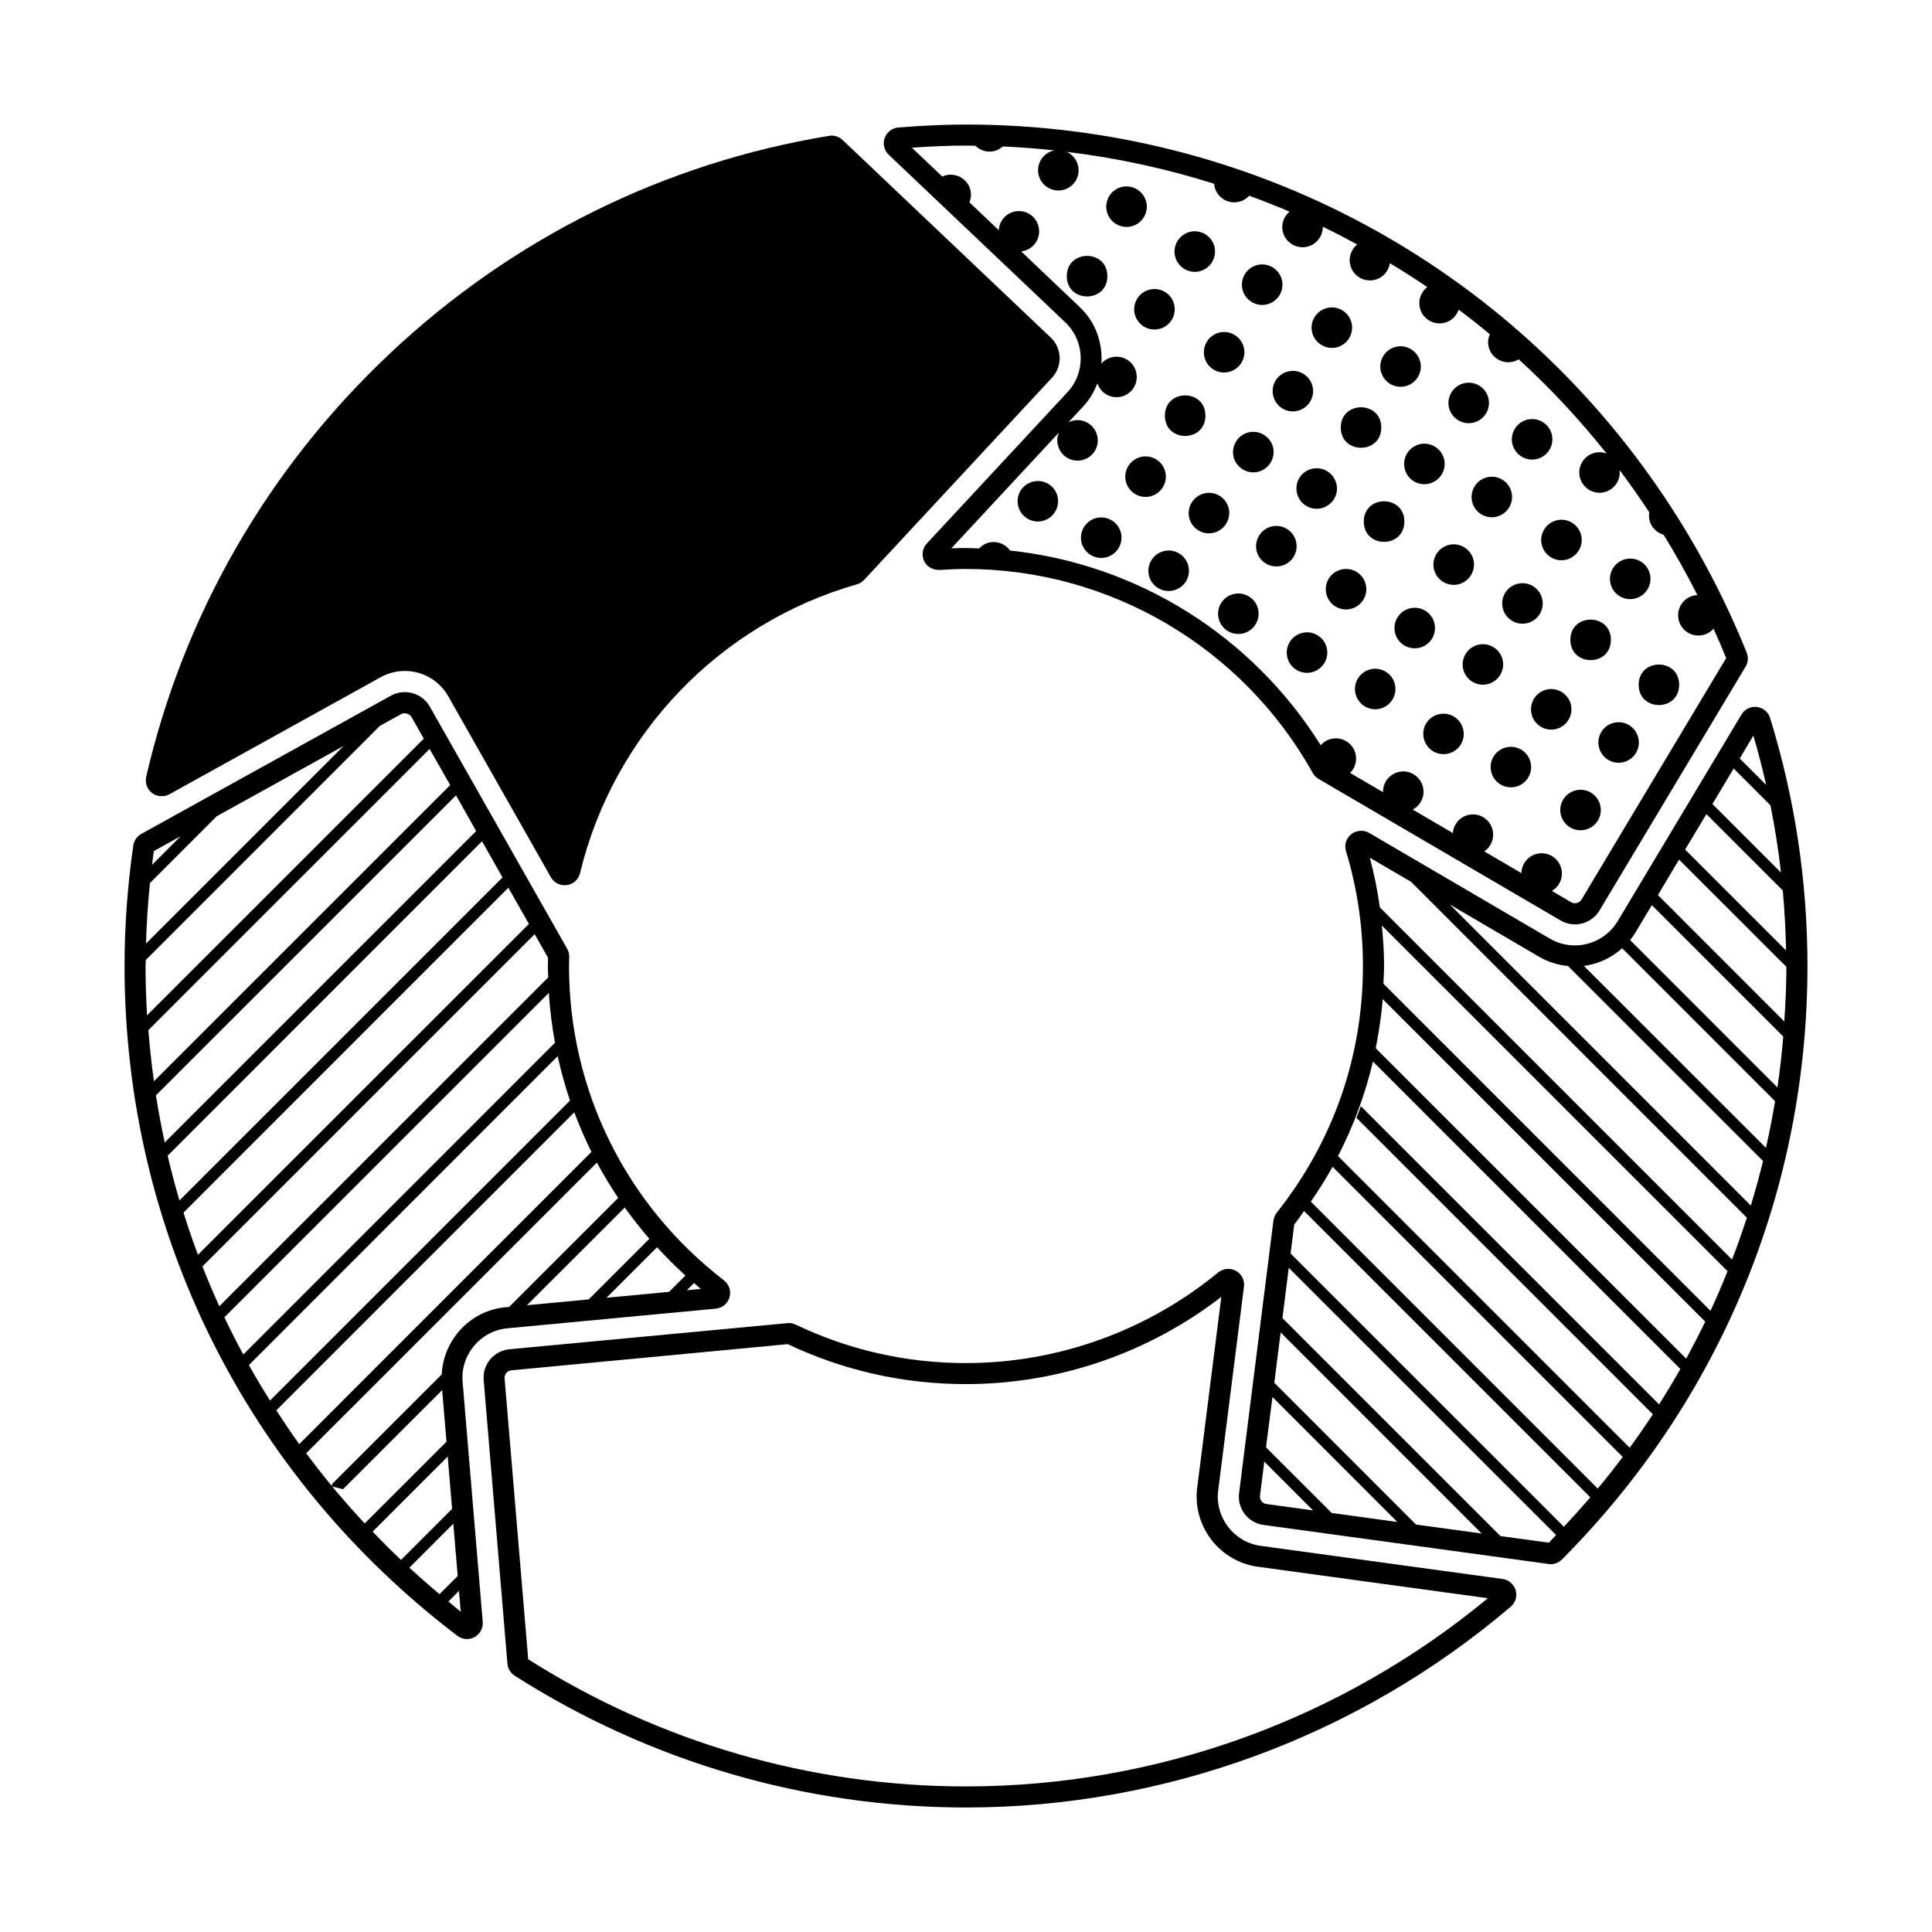
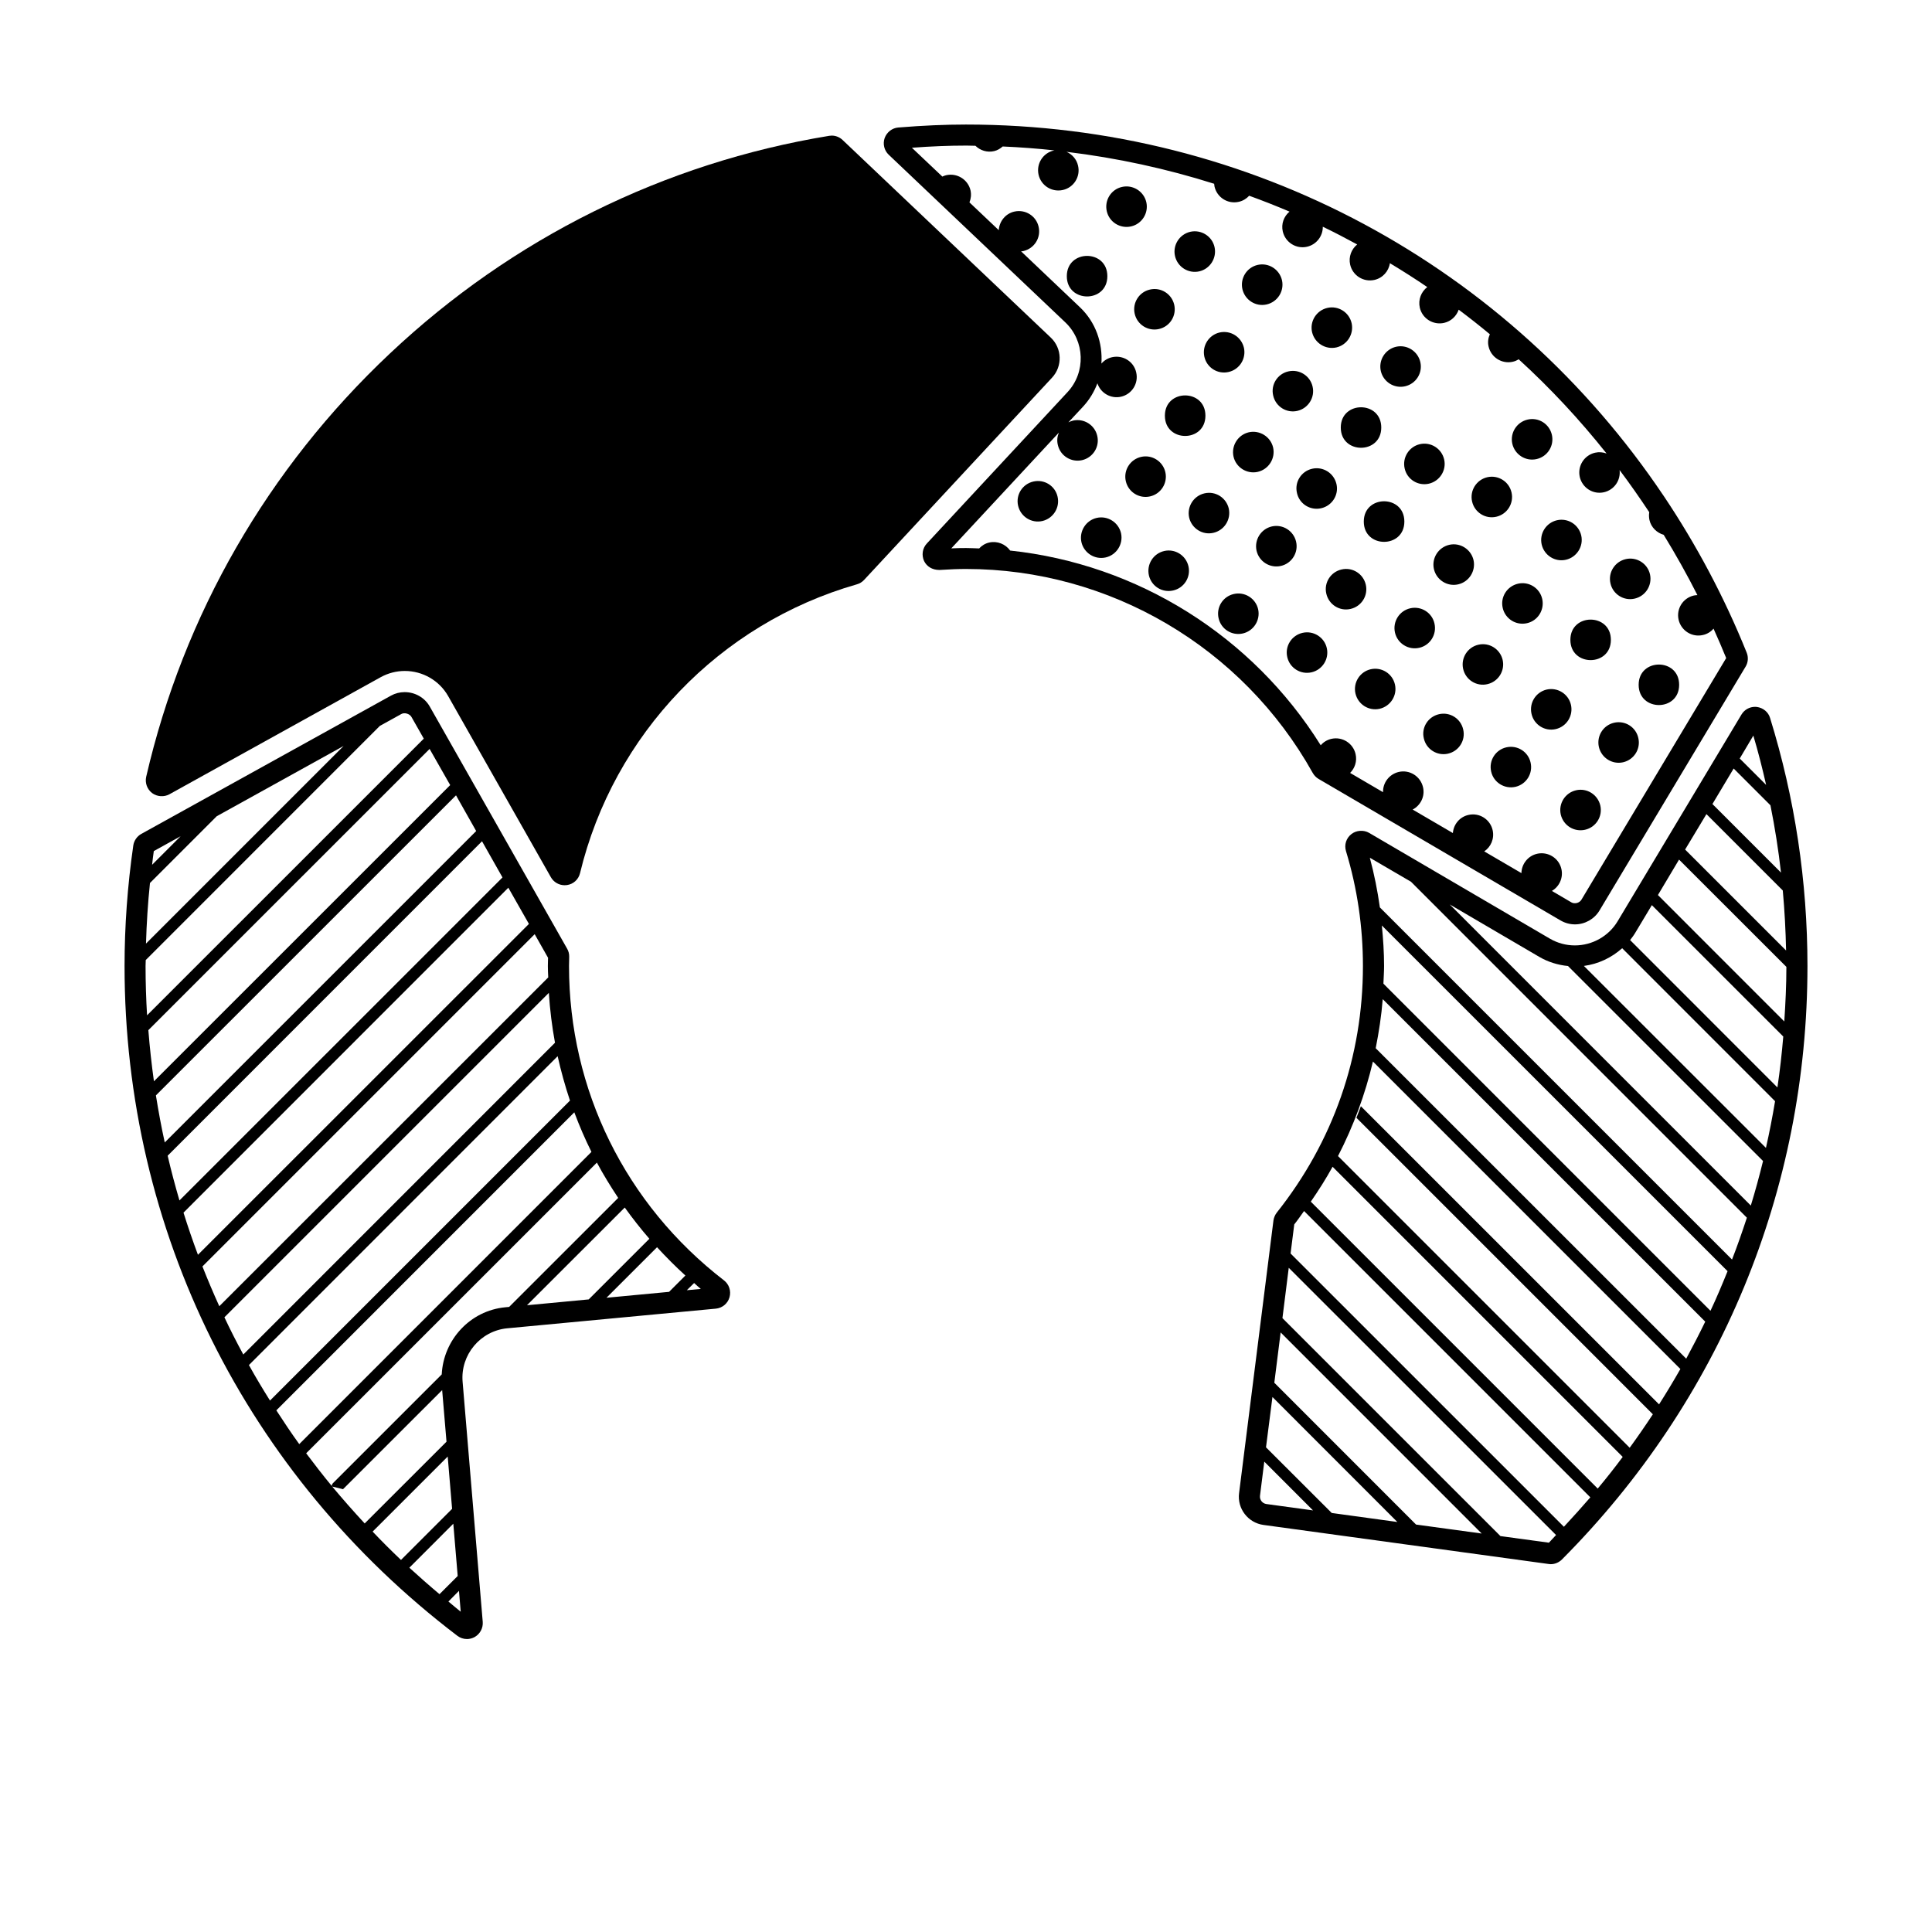
<svg xmlns="http://www.w3.org/2000/svg" fill="#000000" width="800px" height="800px" version="1.1" viewBox="144 144 512 512">
  <g>
    <path d="m426.32 229.43c5.199 4.941 5.473 13.23 0.59 18.48l-37.266 40.098c-1.195 1.258-1.465 3.094-0.75 4.68 0.719 1.449 2.152 2.359 4.07 2.359h0.016c2.711-0.18 4.977-0.262 7.019-0.262 38.047 0 73.266 20.711 91.879 54.035 0.383 0.68 0.926 1.23 1.547 1.598l64.164 37.527c1.18 0.676 2.473 1.023 3.797 1.023 2.629 0 5.141-1.406 6.492-3.672l38.734-64.652c0.672-1.117 0.762-2.504 0.273-3.699-5.953-14.781-13.352-28.625-21.949-41.457 0.02-0.012 0.02-0.031 0.02-0.055-0.02 0-0.02 0.016-0.051 0.016-40.883-60.953-109.39-98.445-184.91-98.445-5.441 0-11.309 0.246-17.965 0.789-1.605 0.137-3.012 1.219-3.586 2.785-0.543 1.551-0.125 3.293 1.066 4.418zm-26.324-46.852c0.832 0 1.676 0.047 2.504 0.055 1.258 1.238 3.098 1.84 4.949 1.414 0.906-0.211 1.621-0.664 2.281-1.23 4.606 0.203 9.199 0.539 13.75 1.039-0.066 0.012-0.125 0-0.191 0.023-2.902 0.648-4.711 3.531-4.055 6.434 0.656 2.883 3.543 4.695 6.445 4.031 2.887-0.645 4.695-3.531 4.019-6.422-0.379-1.719-1.562-3.027-3.059-3.688 13.418 1.621 26.5 4.473 39.121 8.465 0.016 0.242 0.047 0.5 0.098 0.734 0.656 2.902 3.527 4.715 6.43 4.051 1.102-0.25 2.039-0.832 2.762-1.613 3.606 1.309 7.164 2.707 10.691 4.211-1.508 1.254-2.254 3.25-1.789 5.262 0.672 2.891 3.543 4.699 6.414 4.047 2.519-0.574 4.227-2.832 4.191-5.309 3.078 1.484 6.109 3.062 9.113 4.699-1.531 1.25-2.328 3.281-1.863 5.352 0.656 2.883 3.527 4.695 6.43 4.047 2.211-0.508 3.793-2.309 4.098-4.434 3.367 2.031 6.688 4.133 9.906 6.332-1.605 1.234-2.453 3.324-1.98 5.441 0.66 2.902 3.543 4.699 6.445 4.047 1.867-0.43 3.269-1.797 3.863-3.5 2.812 2.102 5.559 4.266 8.254 6.508-0.434 1.008-0.609 2.117-0.332 3.254 0.648 2.887 3.543 4.695 6.422 4.035 0.574-0.125 1.09-0.367 1.551-0.656 8.387 7.652 16.164 16 23.293 24.973-0.957-0.348-1.996-0.449-3.043-0.211-2.887 0.664-4.711 3.531-4.055 6.438 0.672 2.887 3.527 4.699 6.414 4.039 2.727-0.625 4.469-3.188 4.133-5.879 2.727 3.613 5.324 7.356 7.863 11.168-0.105 0.66-0.098 1.359 0.051 2.062 0.449 1.977 1.965 3.406 3.777 3.934 3.16 5.164 6.16 10.484 8.934 15.977-0.301 0.012-0.621 0.035-0.941 0.105-2.902 0.66-4.711 3.547-4.039 6.438 0.676 2.887 3.543 4.699 6.434 4.031 1.133-0.246 2.121-0.863 2.82-1.691 1.164 2.578 2.281 5.176 3.352 7.801l-38.363 64.039c-0.523 0.875-1.805 1.203-2.664 0.699l-5.164-3.027c1.961-1.152 3.059-3.465 2.519-5.82-0.656-2.883-3.543-4.68-6.43-4.031-2.453 0.559-4.117 2.731-4.16 5.129l-9.859-5.758c1.785-1.188 2.727-3.394 2.231-5.621-0.656-2.891-3.527-4.707-6.414-4.039-2.344 0.523-3.953 2.519-4.125 4.801l-10.656-6.223c2.106-1.109 3.316-3.508 2.742-5.93-0.672-2.887-3.543-4.707-6.43-4.039-2.519 0.586-4.242 2.863-4.16 5.367l-8.727-5.109c1.258-1.258 1.883-3.109 1.449-4.992-0.656-2.887-3.535-4.699-6.43-4.035-1.133 0.262-2.121 0.883-2.805 1.703-18.156-29.043-48.598-48.023-82.309-51.605-1.223-1.707-3.402-2.613-5.562-2.125-1.074 0.246-1.969 0.82-2.648 1.559-1.164-0.031-2.297-0.105-3.461-0.105-1.23 0-2.535 0.02-3.926 0.09l28.504-30.672c-0.414 0.988-0.555 2.117-0.273 3.246 0.641 2.898 3.527 4.699 6.414 4.051 2.902-0.672 4.711-3.543 4.035-6.434-0.656-2.898-3.543-4.707-6.43-4.051-0.414 0.105-0.828 0.277-1.223 0.465l3.906-4.188c1.691-1.832 2.953-3.941 3.785-6.168 0.848 2.602 3.559 4.172 6.266 3.559 2.902-0.664 4.691-3.535 4.019-6.438-0.637-2.887-3.508-4.68-6.41-4.027-1.133 0.25-2.106 0.875-2.812 1.684 0.367-5.41-1.484-10.941-5.699-14.934l-15.586-14.809c0.211-0.016 0.418-0.016 0.59-0.07 2.906-0.664 4.727-3.531 4.055-6.43-0.641-2.887-3.527-4.695-6.43-4.035-2.379 0.543-3.984 2.606-4.133 4.922l-7.769-7.359c0.398-0.973 0.523-2.055 0.289-3.168-0.672-2.891-3.562-4.695-6.465-4.031-0.348 0.074-0.684 0.211-1.004 0.363l-8.074-7.644c5.191-0.387 9.91-0.57 14.336-0.57z" />
    <path d="m609.55 331.34-0.449-0.02c-1.449 0-2.812 0.746-3.594 2.039l-32.832 54.801c-2.363 3.941-6.699 6.383-11.324 6.383-2.348 0-4.594-0.621-6.594-1.777l-47.906-28.031c-1.473-0.871-3.449-0.707-4.727 0.316-1.371 1.066-1.934 2.832-1.422 4.516 3.004 9.879 4.488 20.113 4.488 30.434 0 23.961-7.879 46.543-22.848 65.375-0.449 0.59-0.746 1.285-0.863 2.039l-9.113 72.297c-0.523 4.086 2.379 7.859 6.481 8.414l75.637 10.359 0.48 0.039c1.09 0 2.156-0.449 2.953-1.234 41.977-42.148 65.078-98.008 65.078-157.29 0-22.363-3.332-44.477-9.906-65.727-0.461-1.574-1.852-2.711-3.539-2.93zm-0.898 7.598c1.289 4.316 2.394 8.68 3.387 13.062l-6.992-6.984zm-5.215 8.727 9.75 9.75c1.18 5.894 2.121 11.844 2.793 17.828l-18.168-18.168zm-7.215 12.082 20.234 20.238c0.48 5.281 0.762 10.578 0.875 15.906l-26.758-26.754zm-7.258 12.055 28.445 28.426c0 4.867-0.238 9.68-0.555 14.469l-33.488-33.5zm-11.504 19.23 4.297-7.164 34.828 34.824c-0.383 4.523-0.883 9.012-1.551 13.492l-39.039-39.059c0.523-0.656 1.039-1.352 1.465-2.094zm-3.57 4.258 40.52 40.535c-0.684 4.137-1.496 8.281-2.418 12.375l-48.246-48.219c3.797-0.504 7.316-2.168 10.145-4.691zm-94.289 147.29c-1.066-0.152-1.82-1.129-1.691-2.188l1.137-9.047 12.918 12.93zm17.324 2.375-17.422-17.398 1.707-13.336 33.102 33.121zm22.34 3.066-37.559-37.578 1.676-13.336 53.281 53.293zm35.207 4.809-12.844-1.754-57.77-57.762 1.672-13.336 70.84 70.82c-0.641 0.676-1.258 1.371-1.898 2.031zm3.977-4.219-72.434-72.422 0.973-7.703c0.926-1.152 1.738-2.371 2.602-3.551l75.863 75.875c-2.269 2.633-4.633 5.238-7.004 7.801zm8.961-10.125-76.035-76.035c2.09-3.019 4.019-6.07 5.773-9.246l76.887 76.891c-2.125 2.852-4.336 5.664-6.625 8.391zm16.258-22.316-79.023-79.012c-0.383 1.031-0.762 2.047-1.18 3.066l78.559 78.574c-1.98 3.008-4.019 5.961-6.141 8.871l-77.297-77.301c4.098-7.961 7.199-16.34 9.254-25.051l81.477 81.484c-1.801 3.152-3.684 6.285-5.648 9.367zm7.195-12.109-82.289-82.273c0.848-4.281 1.516-8.602 1.863-13.004l85.465 85.465c-1.609 3.328-3.301 6.594-5.039 9.812zm6.43-12.684-86.676-86.695c0.051-1.57 0.176-3.113 0.176-4.691 0-3.586-0.242-7.148-0.59-10.727l91.621 91.613c-1.438 3.543-2.906 7.055-4.531 10.5zm5.711-13.586-93.324-93.32c-0.625-4.434-1.5-8.832-2.664-13.164l10.914 6.367 89.008 89.027c-1.223 3.734-2.512 7.434-3.934 11.09zm4.977-14.309-79.785-79.793 23.738 13.898c2.312 1.352 4.918 2.152 7.598 2.414l51.691 51.68c-0.977 3.969-2.043 7.906-3.242 11.801z" />
    <path d="m188.88 354.5 56.047-31.059c1.945-1.066 4.133-1.629 6.348-1.629 4.758 0 9.141 2.543 11.473 6.629l27.25 48.047c0.75 1.309 2.137 2.106 3.637 2.106l0.605-0.039c1.707-0.238 3.078-1.484 3.477-3.164 8.871-36.793 36.965-66.121 73.355-76.535 0.75-0.203 1.391-0.598 1.93-1.18l49.793-53.582c2.828-3.023 2.68-7.777-0.316-10.617l-55.199-52.395c-0.781-0.734-1.805-1.145-2.856-1.145l-0.684 0.059c-43.73 7.176-83.98 27.125-116.41 57.688-32.363 30.449-54.68 69.238-64.59 112.19-0.348 1.602 0.242 3.289 1.578 4.301 1.293 0.965 3.144 1.102 4.566 0.324z" />
-     <path d="m542.2 562.45-64.121-8.785c-7.07-0.973-12.156-7.547-11.246-14.66l6.828-54.023c0.223-1.719-0.625-3.387-2.141-4.203-1.465-0.816-3.394-0.637-4.691 0.43-18.793 15.48-42.516 24.023-66.832 24.023-15.758 0-30.965-3.43-45.121-10.188-0.574-0.277-1.195-0.43-1.848-0.43l-74.051 6.957c-4.102 0.398-7.164 4.047-6.797 8.168l6.289 75.098c0.098 1.316 0.781 2.481 1.914 3.231 35.816 22.848 77.168 34.934 119.62 34.934 52.789 0 104.05-18.887 144.37-53.219 1.246-1.078 1.758-2.785 1.293-4.387-0.504-1.57-1.844-2.727-3.469-2.945zm-142.2 54.973c-41.145 0-81.27-11.664-116.02-33.699l-6.262-74.453c-0.082-1.066 0.719-2.031 1.785-2.121l73.258-6.934c14.852 7.027 30.746 10.586 47.227 10.586 24.453 0 48.355-8.176 67.676-23.125l-6.402 50.629c-1.258 10.152 5.941 19.512 16.051 20.895l60.992 8.344c-38.918 32.195-87.898 49.879-138.31 49.879z" />
    <path d="m278.46 496.01 55.234-5.203c1.723-0.168 3.16-1.344 3.637-3.019 0.465-1.668-0.109-3.426-1.473-4.481-26.098-20.129-41.062-50.5-41.062-83.305 0-0.488 0.016-0.973 0.031-1.48l0.016-0.992c0.016-0.75-0.176-1.477-0.555-2.133l-36.41-64.18c-1.34-2.344-3.879-3.797-6.648-3.797-1.273 0-2.519 0.324-3.594 0.918l-66.191 36.656c-1.133 0.629-1.93 1.777-2.121 3.059-1.547 10.711-2.316 21.453-2.316 31.949 0 70.141 32.148 134.84 88.191 177.5 0.734 0.555 1.641 0.863 2.551 0.863 0.672 0 1.371-0.176 2.023-0.523 1.438-0.816 2.281-2.371 2.156-4.019l-5.332-63.617c-0.617-7.164 4.711-13.531 11.863-14.199zm47.555-10.09 1.934-1.906c0.574 0.52 1.148 1.055 1.773 1.566zm-0.379-3.894-4.324 4.328-16.59 1.566 13.402-13.391c2.391 2.594 4.875 5.109 7.512 7.496zm-25.625 6.332-16.355 1.543 25.91-25.891c2.039 2.836 4.211 5.613 6.523 8.277zm-111.58-38.082 83.309-83.332 5.426 9.586-85.609 85.602c-1.137-3.914-2.203-7.871-3.125-11.855zm-0.77-3.516c-0.91-4.121-1.672-8.281-2.344-12.469l79.531-79.516 5.344 9.461zm-2.867-16.207c-0.625-4.488-1.117-8.996-1.48-13.551l74.535-74.527 5.457 9.582zm68.23-96.582 3.285 5.777-73.336 73.32c-0.258-4.336-0.398-8.691-0.398-13.066 0-0.52 0.031-1.059 0.047-1.578l62.043-62.055 5.699-3.152c0.824-0.465 2.195-0.062 2.66 0.754zm-70.336 60.094c0.16-5.316 0.492-10.68 1.055-16.062l17.695-17.695 33.629-18.625zm2.07-24.523 7.113-3.934-7.562 7.566c0.145-1.211 0.258-2.418 0.449-3.633zm93.953 9.711 5.457 9.594-87.711 87.684c-1.371-3.672-2.648-7.394-3.828-11.168zm6.984 12.316 3.543 6.254-0.016 0.516c-0.016 0.543-0.035 1.113-0.035 1.672 0 1.008 0.051 2 0.102 3.012l-87.172 87.137c-1.578-3.465-3.062-6.988-4.469-10.539zm3.754 15.547c0.289 4.481 0.832 8.887 1.629 13.219l-82.598 82.621c-1.773-3.246-3.445-6.531-5.008-9.859zm2.332 16.789c0.891 3.981 1.98 7.906 3.269 11.758l-79.5 79.5c-1.945-3.109-3.828-6.227-5.582-9.41zm4.414 14.871c1.34 3.578 2.836 7.07 4.543 10.488l-77.434 77.441c-2.121-2.926-4.109-5.918-6.074-8.949zm5.984 13.324c1.723 3.211 3.637 6.328 5.648 9.355l-28.895 28.887-1.02 0.098c-9.336 0.887-16.402 8.637-16.848 17.789l-28.844 28.84c-0.191 0.203-0.258 0.438-0.316 0.707-2.348-2.836-4.578-5.727-6.766-8.641zm-67.277 86.555 26.273-26.262 1.152 13.672-21.684 21.66c-2.953-3.188-5.824-6.445-8.602-9.773 0.945 0.207 1.918 0.461 2.859 0.703zm7.848 11.234 19.895-19.887 1.164 13.855-13.543 13.543c-2.582-2.449-5.078-4.941-7.516-7.512zm21.379-2.09 1.164 13.855-4.82 4.816c-2.731-2.289-5.375-4.625-7.992-7.012zm-1.293 20.621 2.793-2.828 0.465 5.531c-1.121-0.871-2.172-1.824-3.258-2.703z" />
    <path d="m437.46 217.19c0 7.16-10.742 7.16-10.742 0 0-7.164 10.742-7.164 10.742 0" />
    <path d="m417.86 271.61c-2.902 0.656-4.719 3.527-4.051 6.418 0.672 2.887 3.523 4.707 6.422 4.047 2.887-0.672 4.695-3.551 4.039-6.434-0.637-2.894-3.523-4.695-6.41-4.031z" />
    <path d="m444.71 227.16c0.66 2.883 3.543 4.699 6.445 4.027 2.891-0.656 4.68-3.531 4.027-6.418-0.656-2.887-3.527-4.711-6.43-4.035-2.887 0.641-4.711 3.539-4.043 6.426z" />
    <path d="m461.83 215.91c2.871-0.664 4.676-3.551 4.035-6.434-0.648-2.887-3.543-4.699-6.422-4.051-2.887 0.672-4.711 3.547-4.055 6.43 0.668 2.906 3.539 4.711 6.441 4.055z" />
    <path d="m452.83 269.13c-0.656-2.898-3.559-4.711-6.43-4.047-2.902 0.664-4.707 3.535-4.051 6.422 0.656 2.898 3.535 4.707 6.43 4.047 2.887-0.656 4.707-3.539 4.051-6.422z" />
    <path d="m463.45 254.16c0 7.16-10.742 7.16-10.742 0s10.742-7.16 10.742 0" />
    <path d="m463.17 238.55c0.656 2.898 3.527 4.695 6.414 4.031 2.902-0.656 4.707-3.535 4.07-6.418-0.691-2.902-3.543-4.699-6.445-4.051-2.871 0.664-4.691 3.527-4.039 6.438z" />
    <path d="m479.68 224.68c2.891-0.664 4.711-3.535 4.055-6.43-0.684-2.887-3.543-4.699-6.43-4.047-2.902 0.656-4.707 3.543-4.051 6.438 0.672 2.875 3.523 4.703 6.426 4.039z" />
    <path d="m477.32 269.05c2.891-0.672 4.711-3.547 4.074-6.438-0.676-2.898-3.578-4.699-6.465-4.047-2.852 0.672-4.676 3.547-4.035 6.438 0.652 2.883 3.555 4.695 6.426 4.047z" />
    <path d="m481.41 248.84c0.656 2.902 3.523 4.715 6.41 4.047 2.871-0.664 4.695-3.543 4.035-6.418-0.648-2.902-3.535-4.707-6.422-4.047-2.891 0.648-4.715 3.527-4.023 6.418z" />
    <path d="m498.16 236.07c2.883-0.672 4.676-3.543 4.035-6.434-0.672-2.906-3.559-4.699-6.43-4.039-2.887 0.664-4.711 3.535-4.051 6.43 0.688 2.883 3.539 4.688 6.445 4.043z" />
    <path d="m510.05 257.3c0 7.152-10.73 7.152-10.73 0 0-7.156 10.73-7.156 10.73 0" />
    <path d="m516.36 246.37c2.887-0.66 4.711-3.527 4.039-6.422-0.672-2.891-3.543-4.707-6.43-4.051-2.887 0.672-4.691 3.551-4.039 6.434 0.672 2.891 3.559 4.703 6.43 4.039z" />
-     <path d="m534.41 256.02c2.887-0.664 4.719-3.535 4.051-6.418-0.648-2.898-3.523-4.711-6.422-4.051-2.887 0.664-4.711 3.543-4.055 6.43 0.676 2.891 3.547 4.703 6.426 4.039z" />
    <path d="m443.75 204c2.867-0.648 4.691-3.531 4.035-6.422-0.672-2.883-3.559-4.695-6.445-4.039-2.902 0.648-4.691 3.547-4.035 6.422 0.648 2.891 3.535 4.703 6.445 4.039z" />
    <path d="m525.35 333.27c-2.902 0.66-4.727 3.543-4.019 6.418 0.641 2.891 3.543 4.699 6.41 4.039 2.887-0.66 4.711-3.531 4.019-6.422-0.652-2.891-3.523-4.699-6.41-4.035z" />
    <path d="m543.2 342.05c-2.891 0.656-4.695 3.527-4.027 6.422 0.641 2.887 3.527 4.699 6.43 4.047 2.887-0.66 4.691-3.547 4.019-6.434-0.641-2.887-3.523-4.695-6.422-4.035z" />
    <path d="m560.32 330.79c-0.656-2.883-3.527-4.699-6.43-4.051-2.887 0.672-4.691 3.551-4.019 6.445 0.637 2.891 3.543 4.699 6.398 4.039 2.902-0.664 4.703-3.547 4.051-6.434z" />
    <path d="m561.67 353.43c-2.883 0.656-4.707 3.523-4.051 6.434 0.672 2.883 3.527 4.691 6.43 4.031 2.902-0.656 4.707-3.523 4.051-6.43-0.688-2.891-3.543-4.699-6.43-4.035z" />
    <path d="m571.76 335.53c-2.902 0.66-4.695 3.535-4.039 6.434 0.676 2.883 3.543 4.699 6.414 4.047 2.902-0.664 4.711-3.547 4.035-6.438-0.637-2.894-3.508-4.699-6.41-4.043z" />
    <path d="m588.99 325.48c0 7.152-10.73 7.152-10.73 0 0-7.156 10.73-7.156 10.73 0" />
    <path d="m434.64 281.25c-2.867 0.656-4.691 3.535-4.051 6.43 0.672 2.891 3.543 4.695 6.43 4.047 2.883-0.656 4.707-3.543 4.066-6.43-0.68-2.887-3.551-4.703-6.445-4.047z" />
    <path d="m452.54 290.02c-2.906 0.66-4.711 3.531-4.074 6.434 0.66 2.902 3.527 4.699 6.434 4.027 2.902-0.648 4.719-3.531 4.051-6.418-0.672-2.894-3.559-4.699-6.41-4.043z" />
    <path d="m469.64 278.78c-0.672-2.891-3.527-4.707-6.43-4.039-2.887 0.656-4.711 3.535-4.07 6.43 0.672 2.887 3.559 4.707 6.43 4.031 2.891-0.664 4.703-3.531 4.07-6.422z" />
    <path d="m470.96 301.42c-2.887 0.656-4.691 3.527-4.019 6.422 0.648 2.891 3.523 4.695 6.422 4.031 2.871-0.66 4.695-3.527 4.055-6.43-0.668-2.879-3.555-4.699-6.457-4.023z" />
    <path d="m487.48 287.55c-0.672-2.891-3.543-4.695-6.43-4.039-2.867 0.656-4.691 3.535-4.051 6.434 0.672 2.891 3.543 4.691 6.445 4.035 2.891-0.656 4.707-3.543 4.035-6.43z" />
    <path d="m494.12 278.69c2.902-0.656 4.727-3.527 4.055-6.418-0.676-2.898-3.543-4.707-6.445-4.047-2.887 0.656-4.711 3.527-4.019 6.43 0.633 2.891 3.519 4.695 6.41 4.035z" />
    <path d="m489.19 311.71c-2.902 0.66-4.727 3.535-4.051 6.422 0.648 2.891 3.523 4.699 6.422 4.039 2.887-0.656 4.711-3.535 4.055-6.418-0.645-2.887-3.551-4.707-6.426-4.043z" />
    <path d="m505.95 298.95c-0.656-2.887-3.527-4.707-6.414-4.035-2.902 0.645-4.727 3.535-4.051 6.41 0.656 2.902 3.535 4.727 6.43 4.047 2.887-0.66 4.703-3.527 4.035-6.422z" />
    <path d="m516.17 282.22c0 7.168-10.75 7.168-10.75 0 0-7.168 10.75-7.168 10.75 0" />
    <path d="m516.25 268.15c0.641 2.891 3.527 4.695 6.414 4.031 2.871-0.66 4.711-3.535 4.055-6.418-0.672-2.906-3.543-4.711-6.43-4.055-2.883 0.66-4.707 3.543-4.039 6.441z" />
    <path d="m507.25 321.36c-2.887 0.664-4.695 3.543-4.039 6.422 0.676 2.898 3.527 4.699 6.414 4.051 2.887-0.672 4.711-3.551 4.051-6.43-0.645-2.887-3.539-4.707-6.426-4.043z" />
    <path d="m524.15 309.24c-0.641-2.891-3.527-4.695-6.414-4.039-2.902 0.656-4.707 3.547-4.055 6.434 0.66 2.891 3.543 4.699 6.445 4.039 2.891-0.66 4.688-3.543 4.023-6.434z" />
    <path d="m530.43 298.86c2.887-0.656 4.711-3.543 4.07-6.434-0.672-2.875-3.543-4.699-6.422-4.047-2.906 0.672-4.727 3.551-4.074 6.434 0.668 2.891 3.555 4.711 6.426 4.047z" />
    <path d="m534.12 276.91c0.656 2.887 3.527 4.699 6.402 4.035 2.902-0.66 4.719-3.551 4.051-6.434-0.656-2.891-3.523-4.699-6.41-4.047-2.891 0.664-4.711 3.543-4.043 6.445z" />
    <path d="m551.21 265.66c2.906-0.656 4.711-3.535 4.055-6.422-0.656-2.898-3.527-4.715-6.414-4.047-2.902 0.656-4.719 3.535-4.07 6.422 0.672 2.891 3.559 4.707 6.43 4.047z" />
    <path d="m542.22 318.89c-0.672-2.898-3.562-4.699-6.414-4.035-2.902 0.648-4.707 3.535-4.055 6.418 0.66 2.906 3.543 4.707 6.414 4.039 2.891-0.656 4.707-3.531 4.055-6.422z" />
    <path d="m548.67 309.15c2.883-0.648 4.676-3.531 4.035-6.422-0.656-2.891-3.523-4.711-6.43-4.039-2.902 0.672-4.719 3.547-4.035 6.438 0.652 2.875 3.543 4.691 6.43 4.023z" />
    <path d="m552.56 288.3c0.672 2.891 3.543 4.707 6.43 4.039 2.867-0.664 4.707-3.547 4.051-6.434-0.672-2.887-3.523-4.691-6.43-4.035-2.883 0.668-4.707 3.535-4.051 6.43z" />
    <path d="m570.9 313.57c0 7.152-10.734 7.152-10.734 0 0-7.156 10.734-7.156 10.734 0" />
    <path d="m577.2 302.64c2.902-0.664 4.707-3.547 4.066-6.43-0.648-2.887-3.543-4.707-6.422-4.039-2.887 0.66-4.727 3.535-4.055 6.43 0.645 2.891 3.539 4.707 6.41 4.039z" />
  </g>
</svg>